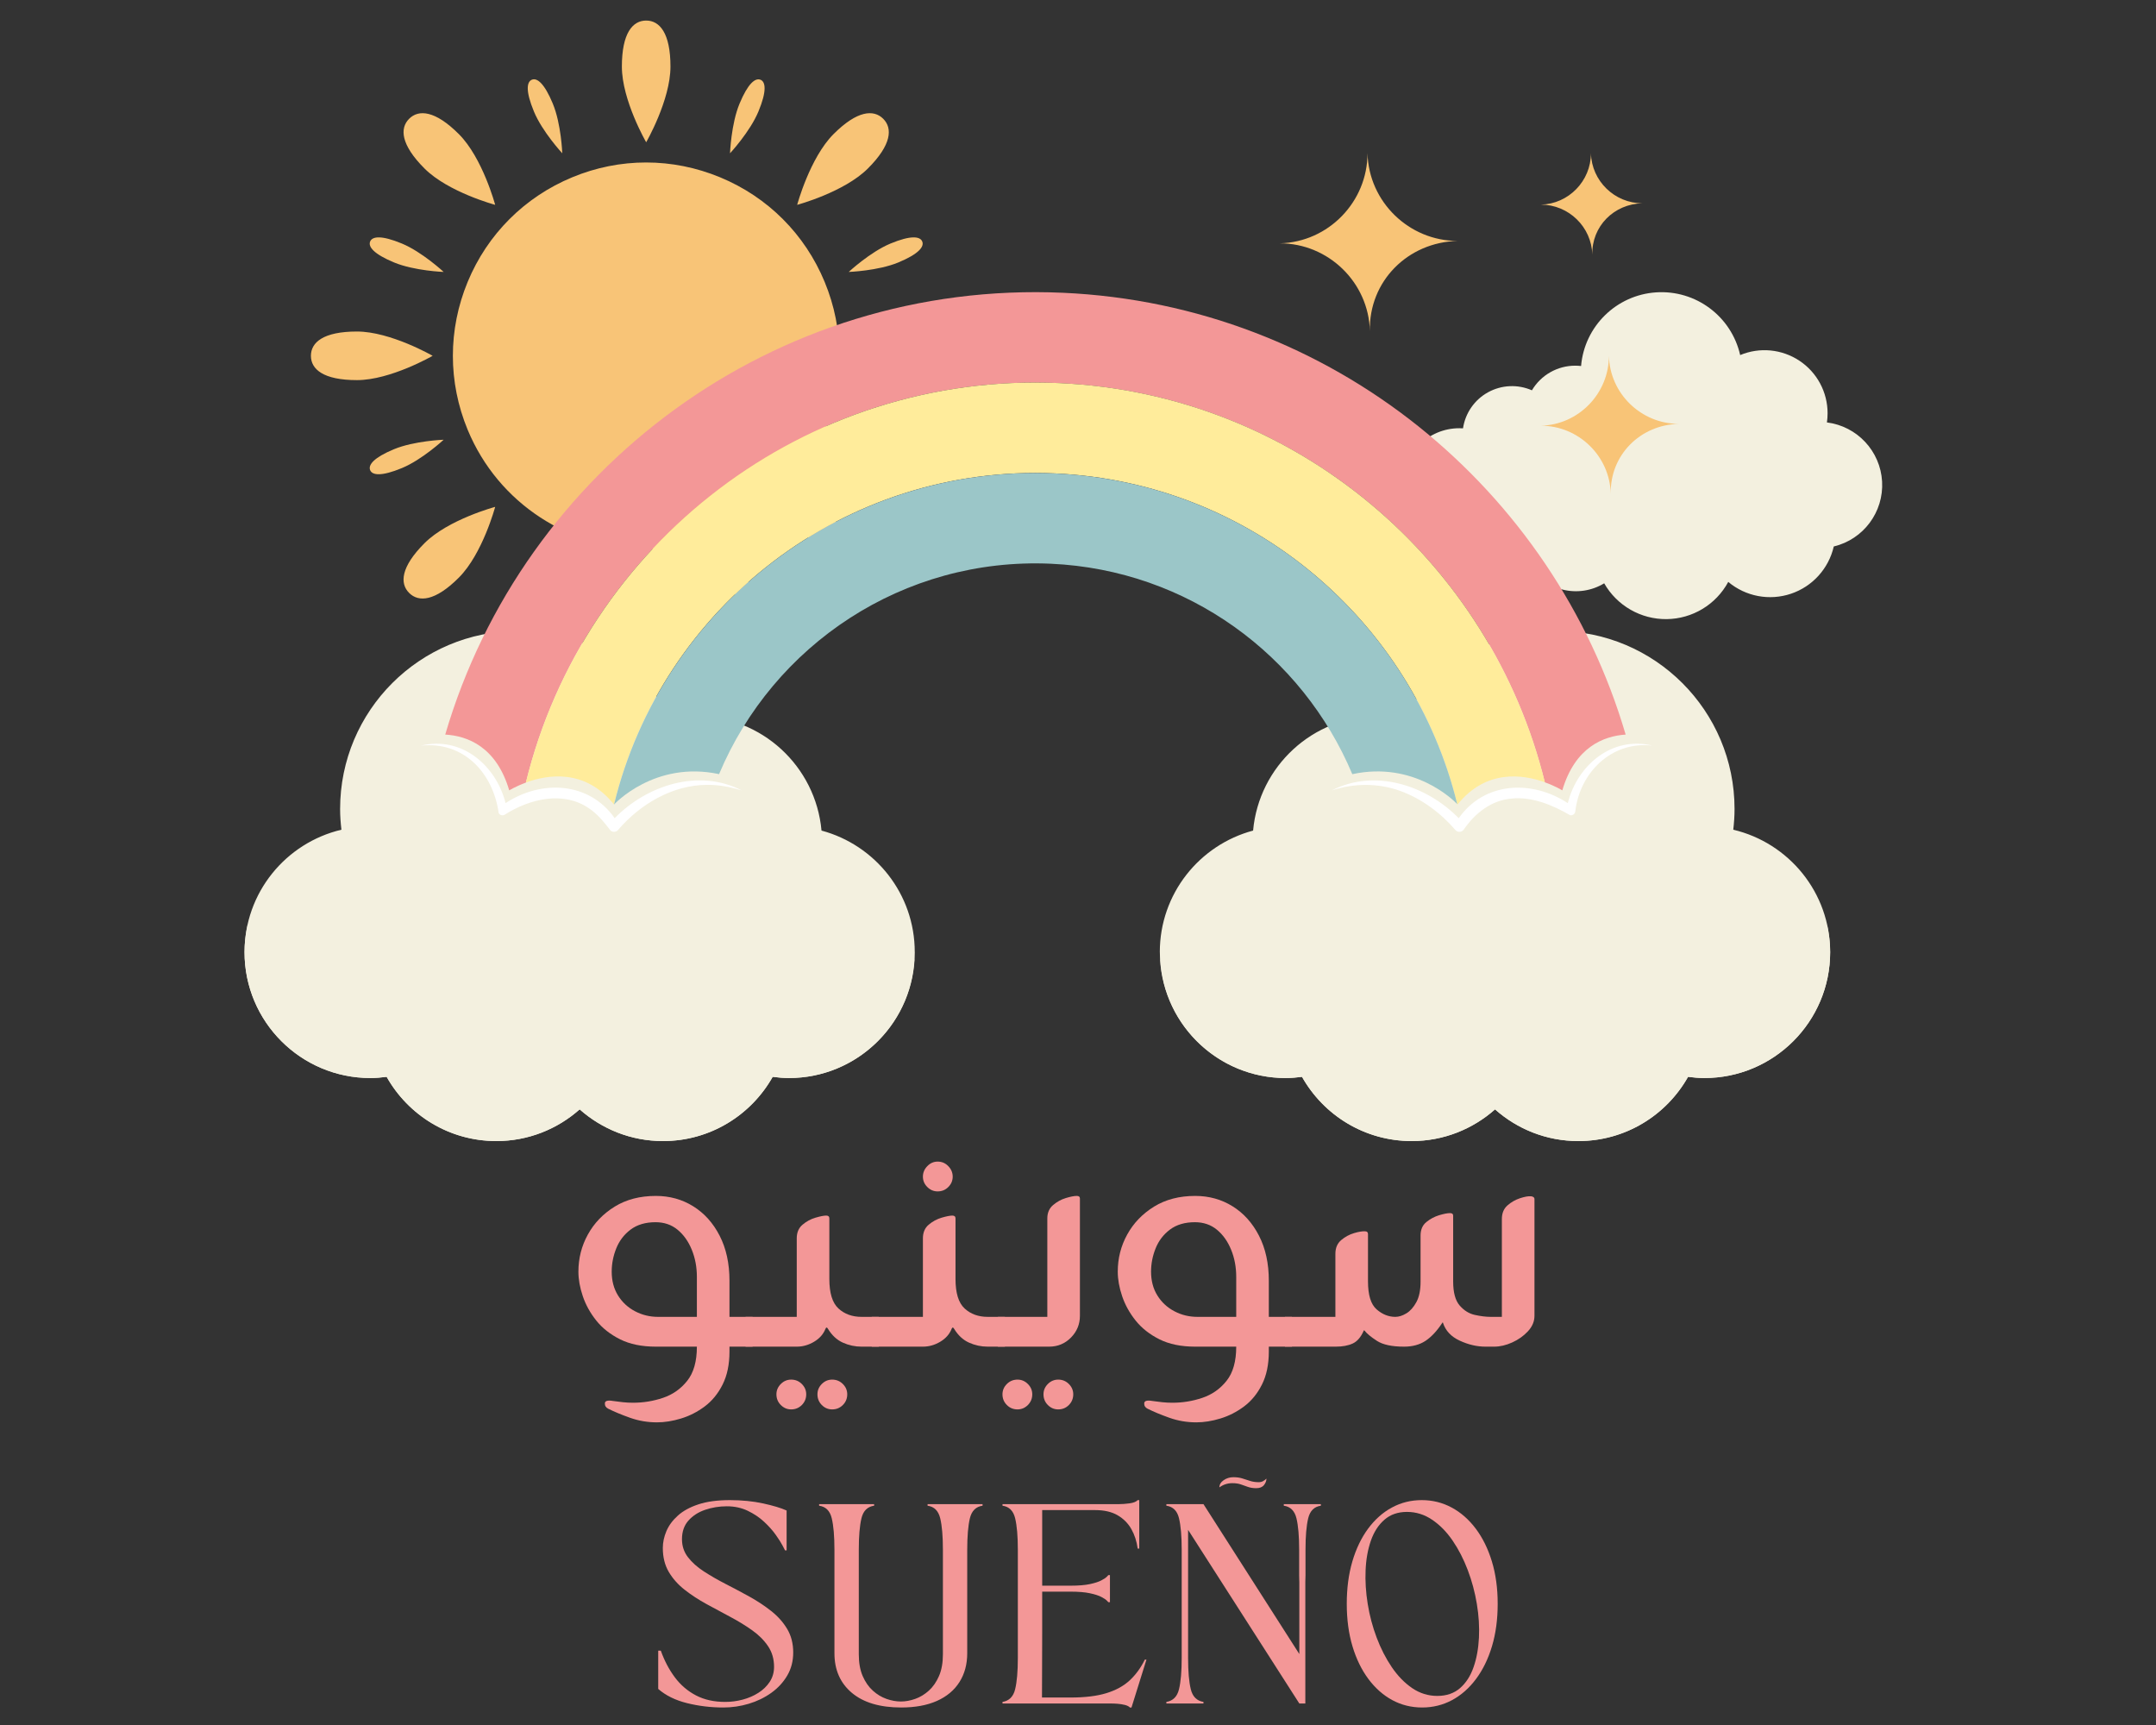
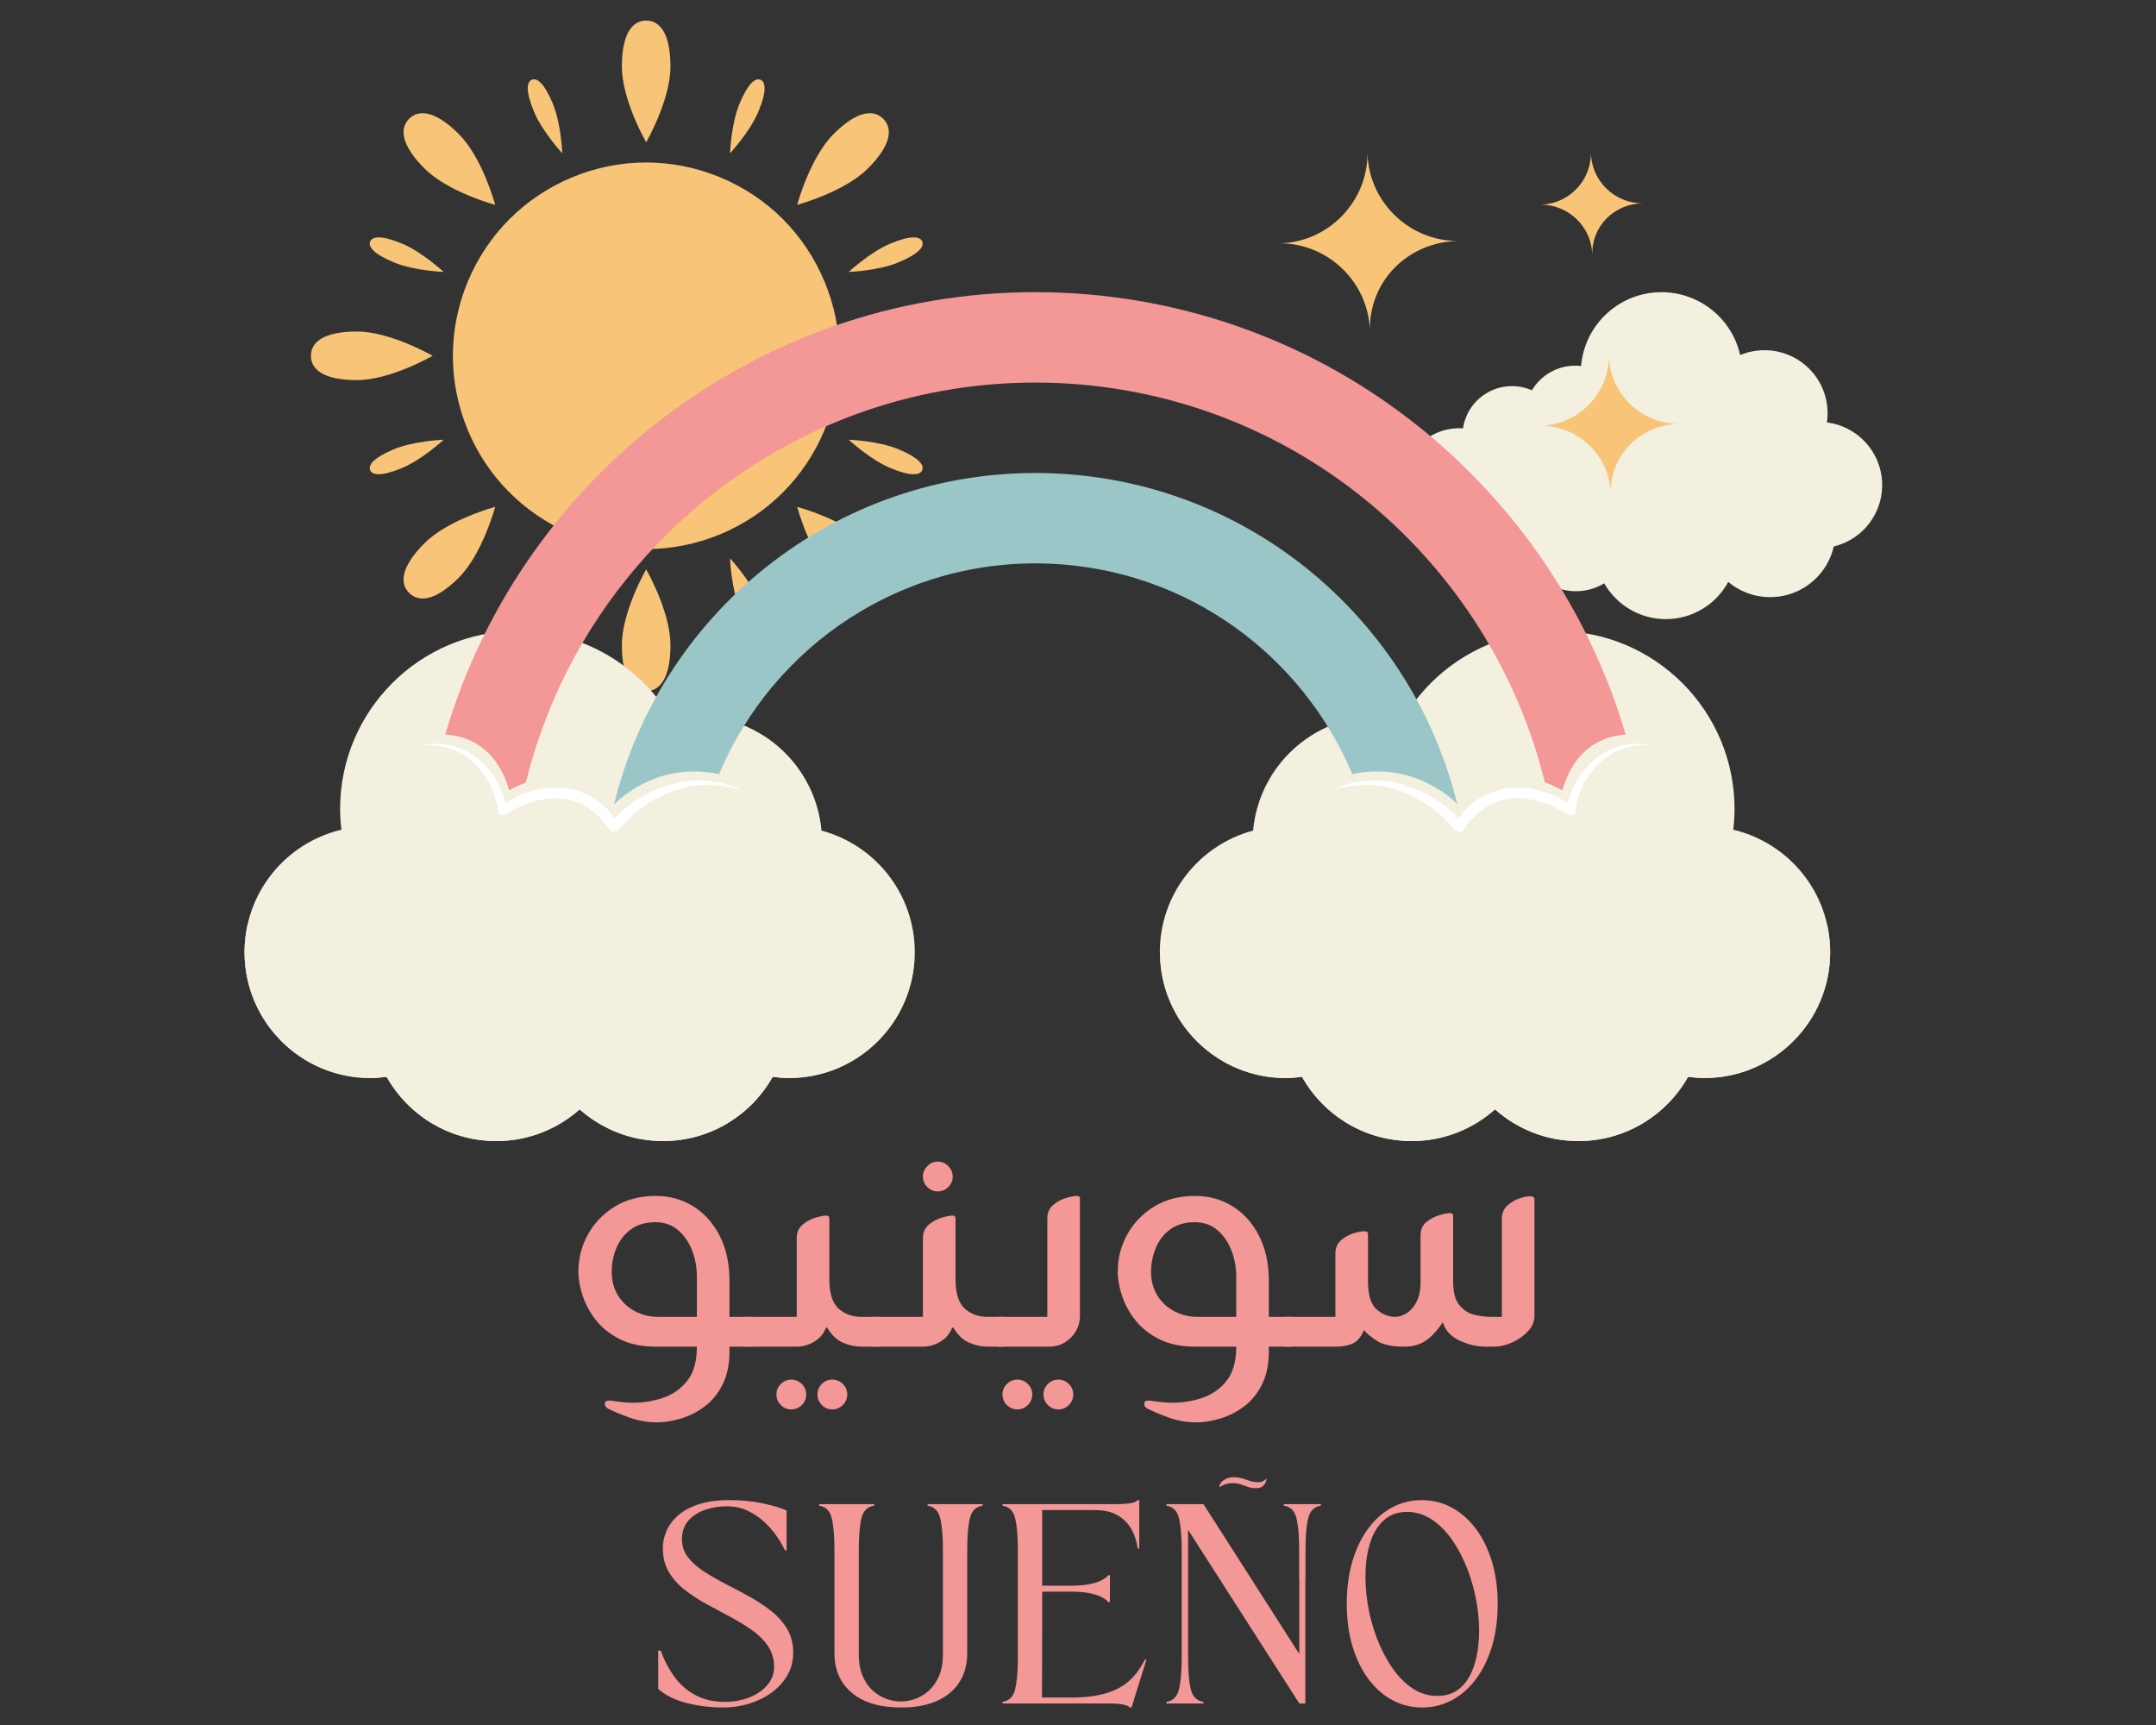
<svg xmlns="http://www.w3.org/2000/svg" width="1280" zoomAndPan="magnify" viewBox="0 0 960 768" height="1024" preserveAspectRatio="xMidYMid meet" version="1.2">
  <rect x="0" y="0" width="960" height="768" fill="#333333" stroke="none" />
  <defs>
    <clipPath id="1c0eeac579">
      <path d="M 624.219 130 L 839 130 L 839 275.953 L 624.219 275.953 Z M 624.219 130 " />
    </clipPath>
    <clipPath id="17ffabd271">
      <path d="M 624.523 215.949 C 624.523 201.98 635.855 190.652 649.82 190.652 C 650.371 190.652 650.883 190.652 651.434 190.707 C 652.438 183.914 656.559 177.965 662.578 174.652 C 668.602 171.34 675.816 171.008 682.113 173.773 C 686.156 166.965 693.496 162.789 701.426 162.809 C 702.285 162.809 703.145 162.863 704.004 162.953 C 705.508 145.309 719.656 131.379 737.34 130.172 C 755.023 128.961 770.93 140.805 774.848 158.086 C 783.504 154.461 793.41 155.414 801.242 160.613 C 809.078 165.812 813.766 174.578 813.766 183.988 C 813.766 185.359 813.672 186.715 813.473 188.07 C 826.945 189.773 837.285 200.848 838.039 214.41 C 838.789 227.977 829.746 240.129 816.527 243.297 C 814.258 253.145 807.047 261.129 797.453 264.348 C 787.863 267.57 777.281 265.574 769.539 259.078 C 764.082 269.18 753.578 275.516 742.098 275.645 C 730.621 275.77 719.984 269.656 714.293 259.699 C 708.766 263.066 702.102 264.074 695.805 262.5 C 689.508 260.926 684.125 256.898 680.832 251.316 C 675.211 255.801 667.723 257.246 660.84 255.195 C 653.957 253.145 648.484 247.836 646.234 241.008 C 633.785 239.215 624.543 228.562 624.543 215.984 Z M 624.523 215.949 " />
    </clipPath>
    <clipPath id="556713f567">
      <path d="M 138.102 9.137 L 437 9.137 L 437 308 L 138.102 308 Z M 138.102 9.137 " />
    </clipPath>
    <clipPath id="abf9876e0e">
      <path d="M 287.832 244.469 C 254.059 244.469 221.949 224.461 208.238 191.348 C 199.453 170.113 199.453 146.738 208.238 125.504 C 217.027 104.27 233.574 87.738 254.789 78.934 C 276.004 70.129 299.398 70.145 320.633 78.934 C 341.867 87.719 358.398 104.27 367.184 125.484 C 375.973 146.699 375.973 170.113 367.184 191.328 C 358.398 212.543 341.852 229.094 320.633 237.898 C 309.906 242.344 298.758 244.449 287.812 244.449 Z M 246.148 46.148 C 249.902 55.191 250.359 68.242 250.359 68.242 C 250.359 68.242 241.465 58.668 237.73 49.625 C 233.996 40.582 234.488 36.465 236.812 35.496 C 239.137 34.523 242.398 37.105 246.148 46.129 Z M 338.629 281.336 C 340.953 280.383 341.449 276.246 337.715 267.223 C 333.98 258.199 325.062 248.605 325.062 248.605 C 325.062 248.605 325.539 261.656 329.293 270.699 C 333.047 279.742 336.305 282.305 338.629 281.336 Z M 178.934 108.422 C 187.977 112.176 197.547 121.07 197.547 121.07 C 197.547 121.07 184.496 120.598 175.453 116.844 C 166.41 113.09 163.848 109.832 164.82 107.508 C 165.789 105.184 169.906 104.688 178.934 108.422 Z M 410.641 209.324 C 411.594 206.996 409.031 203.738 400.008 199.988 C 390.98 196.234 377.91 195.777 377.91 195.777 C 377.91 195.777 387.484 204.672 396.527 208.406 C 405.57 212.141 409.691 211.648 410.641 209.324 Z M 175.453 199.988 C 184.496 196.254 197.547 195.777 197.547 195.777 C 197.547 195.777 187.977 204.672 178.934 208.406 C 169.891 212.141 165.77 211.648 164.82 209.324 C 163.867 206.996 166.41 203.738 175.453 199.988 Z M 410.641 107.508 C 409.672 105.184 405.555 104.688 396.527 108.422 C 387.504 112.156 377.91 121.07 377.91 121.07 C 377.91 121.07 390.965 120.598 400.008 116.844 C 409.051 113.09 411.613 109.832 410.641 107.508 Z M 237.73 267.223 C 241.465 258.18 250.359 248.605 250.359 248.605 C 250.359 248.605 249.883 261.656 246.148 270.699 C 242.414 279.742 239.137 282.305 236.812 281.336 C 234.488 280.367 233.996 276.246 237.73 267.223 Z M 338.629 35.512 C 336.305 34.562 333.047 37.125 329.293 46.148 C 325.539 55.172 325.062 68.242 325.062 68.242 C 325.062 68.242 333.961 58.668 337.715 49.625 C 341.465 40.582 340.953 36.465 338.629 35.496 Z M 204.32 59.711 C 214.902 70.293 220.484 91.199 220.484 91.199 C 220.484 91.199 199.598 85.598 189.02 75.016 C 178.438 64.434 177.945 57.113 182.172 52.883 C 186.402 48.656 193.742 49.133 204.32 59.711 Z M 393.27 263.984 C 397.5 259.754 397.023 252.414 386.441 241.832 C 375.863 231.254 354.957 225.668 354.957 225.668 C 354.957 225.668 360.539 246.555 371.141 257.156 C 381.738 267.754 389.059 268.211 393.27 263.984 Z M 158.941 147.598 C 173.898 147.598 192.645 158.414 192.645 158.414 C 192.645 158.414 173.918 169.234 158.941 169.234 C 143.969 169.234 138.441 164.402 138.441 158.414 C 138.441 152.43 143.969 147.598 158.941 147.598 Z M 436.984 158.414 C 436.984 152.43 431.457 147.598 416.48 147.598 C 401.508 147.598 382.781 158.414 382.781 158.414 C 382.781 158.414 401.508 169.234 416.48 169.234 C 431.457 169.234 436.984 164.402 436.984 158.414 Z M 189.02 241.832 C 199.598 231.254 220.484 225.668 220.484 225.668 C 220.484 225.668 214.902 246.555 204.32 257.156 C 193.742 267.754 186.402 268.211 182.172 263.984 C 177.945 259.754 178.438 252.414 189.02 241.832 Z M 393.27 52.883 C 389.043 48.656 381.703 49.133 371.141 59.711 C 360.578 70.293 354.957 91.199 354.957 91.199 C 354.957 91.199 375.844 85.598 386.441 75.016 C 397.043 64.434 397.5 57.113 393.27 52.883 Z M 276.902 287.195 C 276.902 272.238 287.723 253.492 287.723 253.492 C 287.723 253.492 298.539 272.219 298.539 287.195 C 298.539 302.168 293.688 307.695 287.723 307.695 C 281.754 307.695 276.902 302.168 276.902 287.195 Z M 287.723 9.152 C 281.734 9.152 276.902 14.68 276.902 29.656 C 276.902 44.629 287.723 63.336 287.723 63.336 C 287.723 63.336 298.539 44.609 298.539 29.637 C 298.539 14.664 293.688 9.152 287.723 9.152 Z M 287.723 9.152 " />
    </clipPath>
    <clipPath id="9b3958f4ca">
      <path d="M 108.863 280 L 815 280 L 815 508.047 L 108.863 508.047 Z M 108.863 280 " />
    </clipPath>
    <clipPath id="f3f7af7c2b">
      <path d="M 407.328 423.898 C 407.328 454.852 382.23 479.949 351.277 479.949 C 348.824 479.949 346.426 479.73 344.047 479.418 C 334.438 496.48 316.188 508.012 295.207 508.012 C 280.949 508.012 267.988 502.648 258.102 493.898 C 248.219 502.668 235.238 508.012 220.996 508.012 C 200.02 508.012 181.77 496.48 172.16 479.418 C 169.797 479.73 167.398 479.949 164.945 479.949 C 133.973 479.969 108.879 454.852 108.879 423.898 C 108.879 397.395 127.293 375.242 152.023 369.402 C 151.676 366.383 151.438 363.328 151.438 360.195 C 151.438 316.41 186.93 280.914 230.719 280.914 C 259.785 280.914 285.141 296.602 298.941 319.941 C 302.512 319.227 306.211 318.824 310 318.824 C 339.234 318.824 363.211 341.215 365.793 369.789 C 389.699 376.195 407.312 397.941 407.312 423.879 Z M 516.449 423.898 C 516.449 454.852 541.543 479.949 572.516 479.949 C 574.969 479.949 577.367 479.73 579.746 479.418 C 589.359 496.48 607.609 508.012 628.586 508.012 C 642.828 508.012 655.809 502.648 665.691 493.898 C 675.578 502.668 688.535 508.012 702.797 508.012 C 723.773 508.012 742.027 496.48 751.637 479.418 C 754.016 479.73 756.414 479.949 758.867 479.949 C 789.82 479.949 814.918 454.852 814.918 423.898 C 814.918 397.395 796.504 375.242 771.773 369.402 C 772.121 366.383 772.34 363.328 772.34 360.195 C 772.34 316.41 736.844 280.914 693.059 280.914 C 663.988 280.914 638.637 296.602 624.836 319.941 C 621.266 319.227 617.566 318.824 613.777 318.824 C 584.543 318.824 560.547 341.215 557.965 369.789 C 534.059 376.195 516.43 397.941 516.43 423.879 Z M 516.449 423.898 " />
    </clipPath>
    <clipPath id="a3d38be3df">
      <path d="M 108.863 411.191 L 815 411.191 L 815 508.047 L 108.863 508.047 Z M 108.863 411.191 " />
    </clipPath>
    <clipPath id="b28ace293e">
      <path d="M 351.277 479.969 C 348.824 479.969 346.426 479.75 344.047 479.438 C 334.438 496.5 316.188 508.031 295.207 508.031 C 280.949 508.031 267.988 502.668 258.102 493.918 C 248.219 502.688 235.238 508.031 220.996 508.031 C 200.02 508.031 181.77 496.5 172.16 479.438 C 169.797 479.75 167.398 479.969 164.945 479.969 C 133.973 479.969 108.879 454.852 108.879 423.898 C 108.879 419.781 109.371 415.809 110.215 411.945 C 110.27 412.219 118.98 463.695 190.008 448.703 C 190.008 448.703 204.469 482.094 255.121 457.617 C 255.121 457.617 293.504 486.395 318.547 451.98 C 318.547 451.98 367.293 471.035 407.164 427.086 C 405.5 456.555 381.152 479.969 351.258 479.969 Z M 572.516 479.969 C 574.969 479.969 577.367 479.75 579.746 479.438 C 589.359 496.5 607.609 508.031 628.586 508.031 C 642.828 508.031 655.809 502.668 665.691 493.918 C 675.578 502.688 688.535 508.031 702.797 508.031 C 723.773 508.031 742.027 496.5 751.637 479.438 C 754.016 479.75 756.414 479.969 758.867 479.969 C 789.82 479.969 814.918 454.871 814.918 423.918 C 814.918 419.797 814.422 415.828 813.582 411.965 C 813.527 412.238 804.812 463.715 733.789 448.723 C 733.789 448.723 719.309 482.109 668.676 457.637 C 668.676 457.637 630.289 486.41 605.246 451.996 C 605.246 451.996 556.5 471.055 516.629 427.102 C 518.297 456.574 542.645 479.988 572.535 479.988 Z M 572.516 479.969 " />
    </clipPath>
    <clipPath id="bf1116e009">
      <path d="M 198 130 L 724 130 L 724 352 L 198 352 Z M 198 130 " />
    </clipPath>
    <clipPath id="db6460026c">
      <path d="M 471.582 170.57 C 358.344 165.461 260.152 242.254 234.16 348.426 C 229.637 350.09 226.746 351.887 226.746 351.887 C 221.016 332.465 208.184 327.629 198.246 327.043 C 232.879 208.754 344.891 124.57 473.375 130.352 C 593.258 135.77 691.797 217.871 723.848 327.043 C 713.945 327.723 701.312 332.645 695.641 351.887 C 695.641 351.887 692.582 349.98 687.859 348.297 C 663.734 250.254 577.406 175.348 471.562 170.57 Z M 471.582 170.57 " />
    </clipPath>
    <clipPath id="ad2d18b523">
-       <path d="M 234 170 L 688 170 L 688 358.191 L 234 358.191 Z M 234 170 " />
-     </clipPath>
+       </clipPath>
    <clipPath id="b0c5a64b19">
-       <path d="M 469.77 210.77 C 375.988 206.539 294.824 270.207 273.387 358.164 C 260.484 342.055 243.68 344.895 234.16 348.406 C 260.137 242.234 358.344 165.445 471.582 170.551 C 577.422 175.328 663.75 250.234 687.879 348.277 C 678.305 344.836 661.758 342.258 649.016 358.164 C 649.016 358.164 648.926 358.074 648.852 357.98 C 628.918 276.777 557.434 214.723 469.77 210.77 Z M 469.77 210.77 " />
+       <path d="M 469.77 210.77 C 375.988 206.539 294.824 270.207 273.387 358.164 C 260.137 242.234 358.344 165.445 471.582 170.551 C 577.422 175.328 663.75 250.234 687.879 348.277 C 678.305 344.836 661.758 342.258 649.016 358.164 C 649.016 358.164 648.926 358.074 648.852 357.98 C 628.918 276.777 557.434 214.723 469.77 210.77 Z M 469.77 210.77 " />
    </clipPath>
    <clipPath id="82e3fcdb20">
      <path d="M 273.336 210.164 L 649 210.164 L 649 358.191 L 273.336 358.191 Z M 273.336 210.164 " />
    </clipPath>
    <clipPath id="7a9325b9c8">
      <path d="M 602.137 344.672 C 579.93 291.879 528.988 253.75 467.957 250.984 C 402.074 248.02 344.305 287.211 320.176 344.656 C 291.418 338.484 273.406 358.184 273.406 358.184 C 294.824 270.227 376.008 206.539 469.785 210.785 C 557.453 214.742 628.953 276.797 648.867 358 C 647.203 356.262 629.559 338.742 602.152 344.672 Z M 602.137 344.672 " />
    </clipPath>
    <clipPath id="c3278d8663">
      <path d="M 187 331 L 736 331 L 736 370.984 L 187 370.984 Z M 187 331 " />
    </clipPath>
    <clipPath id="7725274712">
      <path d="M 330.172 351.887 C 325.137 350.348 319.957 349.359 314.797 349.434 C 299.398 349.488 284.977 358.074 275.219 369.496 C 274.395 370.504 272.895 370.629 271.887 369.805 C 269.031 366.09 266.066 362.41 262.238 359.867 C 250.91 352.07 236.047 355.582 224.969 362.574 C 224.035 363.27 222.684 363.07 222.059 362.043 C 219.59 344.195 206.535 329.938 187.445 331.969 C 205.457 327.574 220.871 340.684 225.117 357.559 C 241.117 347.055 262.297 348.004 273.699 364.262 C 288.125 349.523 311.133 342.094 330.172 351.867 Z M 698.094 357.578 C 682.094 347.07 660.934 348.023 649.527 364.277 C 635.102 349.543 612.094 342.109 593.055 351.887 C 602.977 348.645 613.703 348.59 623.461 352.125 C 632.906 355.527 641.566 361.973 648.008 369.496 C 648.961 370.684 650.883 370.613 651.762 369.348 C 656.742 362.062 664.043 356.316 672.996 355.547 C 682.039 354.559 691.281 358.383 699.152 362.961 C 700.234 363.145 701.258 362.41 701.426 361.332 C 703.348 344.016 717.625 329.789 735.766 331.969 C 717.789 327.559 702.32 340.684 698.094 357.559 Z M 698.094 357.578 " />
    </clipPath>
    <clipPath id="7a79d69565">
      <path d="M 569.395 68 L 649.805 68 L 649.805 148 L 569.395 148 Z M 569.395 68 " />
    </clipPath>
    <clipPath id="739ac562ef">
      <path d="M 609.969 147.395 C 609.438 125.758 591.5 108.332 569.863 108.332 C 591.5 107.801 608.91 89.863 608.91 68.207 C 609.438 89.844 627.379 107.27 649.035 107.27 C 626.867 107.801 609.438 125.211 609.969 147.395 Z M 609.969 147.395 " />
    </clipPath>
    <clipPath id="a838d1d95a">
      <path d="M 686 158 L 748 158 L 748 220 L 686 220 Z M 686 158 " />
    </clipPath>
    <clipPath id="ba832d0698">
      <path d="M 717.223 219.828 C 716.801 203.043 702.887 189.535 686.102 189.535 C 702.887 189.133 716.398 175.203 716.398 158.414 C 716.801 175.203 730.73 188.711 747.516 188.711 C 730.328 189.133 716.82 202.641 717.223 219.828 Z M 717.223 219.828 " />
    </clipPath>
    <clipPath id="e4482245d0">
      <path d="M 686 68 L 732 68 L 732 114 L 686 114 Z M 686 68 " />
    </clipPath>
    <clipPath id="5c170ea63c">
      <path d="M 709.004 113.402 C 708.711 101.047 698.457 91.105 686.102 91.105 C 698.457 90.812 708.398 80.562 708.398 68.207 C 708.691 80.562 718.941 90.504 731.297 90.504 C 718.648 90.797 708.691 100.754 709.004 113.402 Z M 709.004 113.402 " />
    </clipPath>
  </defs>
  <g id="a97a9f01b7">
    <g clip-rule="nonzero" clip-path="url(#1c0eeac579)">
      <g clip-rule="nonzero" clip-path="url(#17ffabd271)">
        <path style=" stroke:none;fill-rule:nonzero;fill:#f3f0df;fill-opacity:1;" d="M 99.723 0 L 847.176 0 L 847.176 517.184 L 99.723 517.184 Z M 99.723 0 " />
      </g>
    </g>
    <g clip-rule="nonzero" clip-path="url(#556713f567)">
      <g clip-rule="nonzero" clip-path="url(#abf9876e0e)">
        <path style=" stroke:none;fill-rule:nonzero;fill:#f8c477;fill-opacity:1;" d="M 99.723 0 L 847.176 0 L 847.176 517.184 L 99.723 517.184 Z M 99.723 0 " />
      </g>
    </g>
    <g clip-rule="nonzero" clip-path="url(#9b3958f4ca)">
      <g clip-rule="nonzero" clip-path="url(#f3f7af7c2b)">
        <path style=" stroke:none;fill-rule:nonzero;fill:#f3f0df;fill-opacity:1;" d="M 99.723 0 L 847.176 0 L 847.176 517.184 L 99.723 517.184 Z M 99.723 0 " />
      </g>
    </g>
    <g clip-rule="nonzero" clip-path="url(#a3d38be3df)">
      <g clip-rule="nonzero" clip-path="url(#b28ace293e)">
        <path style=" stroke:none;fill-rule:nonzero;fill:#f3f0df;fill-opacity:1;" d="M 99.723 0 L 847.176 0 L 847.176 517.184 L 99.723 517.184 Z M 99.723 0 " />
      </g>
    </g>
    <g clip-rule="nonzero" clip-path="url(#bf1116e009)">
      <g clip-rule="nonzero" clip-path="url(#db6460026c)">
        <path style=" stroke:none;fill-rule:nonzero;fill:#f39797;fill-opacity:1;" d="M 99.723 0 L 847.176 0 L 847.176 517.184 L 99.723 517.184 Z M 99.723 0 " />
      </g>
    </g>
    <g clip-rule="nonzero" clip-path="url(#ad2d18b523)">
      <g clip-rule="nonzero" clip-path="url(#b0c5a64b19)">
        <path style=" stroke:none;fill-rule:nonzero;fill:#ffec9b;fill-opacity:1;" d="M 99.723 0 L 847.176 0 L 847.176 517.184 L 99.723 517.184 Z M 99.723 0 " />
      </g>
    </g>
    <g clip-rule="nonzero" clip-path="url(#82e3fcdb20)">
      <g clip-rule="nonzero" clip-path="url(#7a9325b9c8)">
        <path style=" stroke:none;fill-rule:nonzero;fill:#9bc6c8;fill-opacity:1;" d="M 99.723 0 L 847.176 0 L 847.176 517.184 L 99.723 517.184 Z M 99.723 0 " />
      </g>
    </g>
    <g clip-rule="nonzero" clip-path="url(#c3278d8663)">
      <g clip-rule="nonzero" clip-path="url(#7725274712)">
        <path style=" stroke:none;fill-rule:nonzero;fill:#ffffff;fill-opacity:1;" d="M 99.723 0 L 847.176 0 L 847.176 517.184 L 99.723 517.184 Z M 99.723 0 " />
      </g>
    </g>
    <g clip-rule="nonzero" clip-path="url(#7a79d69565)">
      <g clip-rule="nonzero" clip-path="url(#739ac562ef)">
        <path style=" stroke:none;fill-rule:nonzero;fill:#f8c477;fill-opacity:1;" d="M 99.723 0 L 847.176 0 L 847.176 517.184 L 99.723 517.184 Z M 99.723 0 " />
      </g>
    </g>
    <g clip-rule="nonzero" clip-path="url(#a838d1d95a)">
      <g clip-rule="nonzero" clip-path="url(#ba832d0698)">
        <path style=" stroke:none;fill-rule:nonzero;fill:#f8c477;fill-opacity:1;" d="M 99.723 0 L 847.176 0 L 847.176 517.184 L 99.723 517.184 Z M 99.723 0 " />
      </g>
    </g>
    <g clip-rule="nonzero" clip-path="url(#e4482245d0)">
      <g clip-rule="nonzero" clip-path="url(#5c170ea63c)">
        <path style=" stroke:none;fill-rule:nonzero;fill:#f8c477;fill-opacity:1;" d="M 99.723 0 L 847.176 0 L 847.176 517.184 L 99.723 517.184 Z M 99.723 0 " />
      </g>
    </g>
    <g style="fill:#f39797;fill-opacity:1;">
      <g transform="translate(285.991, 758.425)">
        <path style="stroke:none" d="M 7.094 -6.484 L 7.094 -23.516 L 8.25 -23.516 C 9.852 -19.023 11.941 -15.062 14.516 -11.625 C 17.086 -8.195 20.223 -5.52 23.922 -3.594 C 27.617 -1.664 31.953 -0.703 36.922 -0.703 C 39.523 -0.703 42.113 -1.039 44.688 -1.719 C 47.27 -2.406 49.609 -3.414 51.703 -4.75 C 53.805 -6.082 55.492 -7.723 56.766 -9.672 C 58.035 -11.629 58.672 -13.848 58.672 -16.328 C 58.672 -19.816 57.781 -22.879 56 -25.516 C 54.227 -28.148 51.863 -30.516 48.906 -32.609 C 45.945 -34.711 42.707 -36.695 39.188 -38.562 C 35.664 -40.426 32.145 -42.32 28.625 -44.25 C 25.102 -46.176 21.863 -48.289 18.906 -50.594 C 15.945 -52.906 13.578 -55.566 11.797 -58.578 C 10.023 -61.598 9.141 -65.148 9.141 -69.234 C 9.141 -71.723 9.672 -74.223 10.734 -76.734 C 11.805 -79.254 13.508 -81.562 15.844 -83.656 C 18.176 -85.758 21.238 -87.43 25.031 -88.672 C 28.82 -89.922 33.469 -90.547 38.969 -90.547 C 44.352 -90.547 49.289 -90.055 53.781 -89.078 C 58.281 -88.098 61.773 -87.047 64.266 -85.922 L 64.266 -68.172 L 63.562 -68.172 C 63.562 -68.172 63.219 -68.836 62.531 -70.172 C 61.852 -71.504 60.816 -73.145 59.422 -75.094 C 58.035 -77.051 56.305 -78.988 54.234 -80.906 C 52.16 -82.832 49.734 -84.461 46.953 -85.797 C 44.172 -87.129 41.066 -87.797 37.641 -87.797 C 34.266 -87.797 31.051 -87.273 28 -86.234 C 24.957 -85.203 22.473 -83.602 20.547 -81.438 C 18.629 -79.281 17.672 -76.516 17.672 -73.141 C 17.672 -70.117 18.555 -67.453 20.328 -65.141 C 22.098 -62.836 24.461 -60.723 27.422 -58.797 C 30.379 -56.879 33.617 -55.016 37.141 -53.203 C 40.672 -51.398 44.195 -49.523 47.719 -47.578 C 51.238 -45.629 54.477 -43.484 57.438 -41.141 C 60.395 -38.805 62.758 -36.145 64.531 -33.156 C 66.312 -30.164 67.203 -26.688 67.203 -22.719 C 67.203 -18.875 66.312 -15.441 64.531 -12.422 C 62.758 -9.41 60.379 -6.836 57.391 -4.703 C 54.398 -2.578 51.066 -0.969 47.391 0.125 C 43.723 1.227 39.969 1.781 36.125 1.781 C 30.5 1.781 25.082 1.129 19.875 -0.172 C 14.676 -1.473 10.414 -3.578 7.094 -6.484 Z M 7.094 -6.484 " />
      </g>
    </g>
    <g style="fill:#f39797;fill-opacity:1;">
      <g transform="translate(360.286, 758.425)">
        <path style="stroke:none" d="M 4.438 -88.766 L 28.938 -88.766 L 28.938 -88.062 C 25.977 -87.645 24.098 -85.781 23.297 -82.469 C 22.504 -79.156 22.109 -74.477 22.109 -68.438 C 22.109 -60.688 22.109 -52.93 22.109 -45.172 C 22.109 -37.422 22.109 -29.672 22.109 -21.922 C 22.109 -18.141 22.68 -14.914 23.828 -12.25 C 24.984 -9.582 26.492 -7.406 28.359 -5.719 C 30.223 -4.039 32.25 -2.816 34.438 -2.047 C 36.625 -1.273 38.754 -0.891 40.828 -0.891 C 42.898 -0.891 45.031 -1.273 47.219 -2.047 C 49.406 -2.816 51.43 -4.039 53.297 -5.719 C 55.16 -7.406 56.672 -9.582 57.828 -12.25 C 58.984 -14.914 59.562 -18.141 59.562 -21.922 C 59.562 -29.672 59.562 -37.422 59.562 -45.172 C 59.562 -52.93 59.562 -60.688 59.562 -68.438 C 59.562 -74.477 59.16 -79.156 58.359 -82.469 C 57.566 -85.781 55.691 -87.645 52.734 -88.062 L 52.734 -88.766 L 77.219 -88.766 L 77.219 -88.062 C 74.258 -87.645 72.379 -85.781 71.578 -82.469 C 70.785 -79.156 70.391 -74.477 70.391 -68.438 C 70.391 -60.75 70.391 -53.07 70.391 -45.406 C 70.391 -37.738 70.391 -30.062 70.391 -22.375 C 70.391 -17.457 69.234 -13.176 66.922 -9.531 C 64.617 -5.895 61.273 -3.098 56.891 -1.141 C 52.516 0.805 47.223 1.781 41.016 1.781 C 31.547 1.781 24.219 -0.391 19.031 -4.734 C 13.852 -9.086 11.266 -14.969 11.266 -22.375 C 11.266 -30.062 11.266 -37.738 11.266 -45.406 C 11.266 -53.07 11.266 -60.75 11.266 -68.438 C 11.266 -74.477 10.863 -79.156 10.062 -82.469 C 9.27 -85.781 7.395 -87.645 4.438 -88.062 Z M 4.438 -88.766 " />
      </g>
    </g>
    <g style="fill:#f39797;fill-opacity:1;">
      <g transform="translate(441.947, 758.425)">
        <path style="stroke:none" d="M 4.438 -0.703 C 7.395 -1.18 9.27 -3.062 10.062 -6.344 C 10.863 -9.625 11.266 -14.285 11.266 -20.328 C 11.266 -28.379 11.266 -36.395 11.266 -44.375 C 11.266 -52.363 11.266 -60.383 11.266 -68.438 C 11.266 -74.477 10.863 -79.156 10.062 -82.469 C 9.27 -85.781 7.395 -87.645 4.438 -88.062 L 4.438 -88.766 L 56.453 -88.766 C 57.754 -88.766 59.273 -88.879 61.016 -89.109 C 62.766 -89.348 63.969 -89.828 64.625 -90.547 L 65.328 -90.547 L 65.328 -68.969 L 64.625 -68.969 C 64.207 -72.164 63.273 -75.051 61.828 -77.625 C 60.379 -80.195 58.336 -82.254 55.703 -83.797 C 53.066 -85.336 49.707 -86.109 45.625 -86.109 L 22.109 -86.109 L 22.109 -52.453 L 34.797 -52.453 C 38.285 -52.453 41.141 -52.688 43.359 -53.156 C 45.578 -53.633 47.273 -54.188 48.453 -54.812 C 49.641 -55.438 50.457 -55.984 50.906 -56.453 C 51.352 -56.93 51.578 -57.172 51.578 -57.172 L 52.281 -57.172 L 52.281 -45.094 L 51.578 -45.094 C 51.578 -45.094 51.352 -45.328 50.906 -45.797 C 50.457 -46.273 49.641 -46.82 48.453 -47.438 C 47.273 -48.062 45.578 -48.609 43.359 -49.078 C 41.141 -49.555 38.285 -49.797 34.797 -49.797 L 22.109 -49.797 C 22.109 -43.816 22.109 -37.883 22.109 -32 C 22.109 -26.113 22.094 -20.641 22.062 -15.578 C 22.031 -10.516 22.016 -6.207 22.016 -2.656 L 34.703 -2.656 C 41.148 -2.656 46.488 -3.305 50.719 -4.609 C 54.957 -5.91 58.422 -7.816 61.109 -10.328 C 63.805 -12.848 66.039 -15.914 67.812 -19.531 L 68.531 -19.531 L 61.875 1.781 L 61.156 1.781 C 60.738 1.301 60.016 0.926 58.984 0.656 C 57.953 0.395 56.859 0.219 55.703 0.125 C 54.547 0.039 53.523 0 52.641 0 L 4.438 0 Z M 4.438 -0.703 " />
      </g>
    </g>
    <g style="fill:#f39797;fill-opacity:1;">
      <g transform="translate(514.91, 758.425)">
        <path style="stroke:none" d="M 4.438 -88.766 L 20.953 -88.766 L 63.641 -22.016 L 63.641 -44.375 C 63.641 -47.344 63.641 -49.551 63.641 -51 C 63.641 -52.445 63.641 -53.469 63.641 -54.062 C 63.641 -54.656 63.625 -55.129 63.594 -55.484 C 63.57 -55.836 63.562 -56.383 63.562 -57.125 C 63.562 -57.863 63.562 -59.086 63.562 -60.797 C 63.562 -62.516 63.562 -65.062 63.562 -68.438 C 63.562 -74.477 63.16 -79.156 62.359 -82.469 C 61.555 -85.781 59.676 -87.645 56.719 -88.062 L 56.719 -88.766 L 73.234 -88.766 L 73.234 -88.062 C 70.273 -87.645 68.395 -85.781 67.594 -82.469 C 66.789 -79.156 66.391 -74.477 66.391 -68.438 C 66.391 -65.062 66.391 -62.516 66.391 -60.797 C 66.391 -59.086 66.391 -57.863 66.391 -57.125 C 66.391 -56.383 66.375 -55.836 66.344 -55.484 C 66.32 -55.129 66.312 -54.656 66.312 -54.062 C 66.312 -53.469 66.312 -52.445 66.312 -51 C 66.312 -49.551 66.312 -47.344 66.312 -44.375 L 66.312 0 L 63.641 0 L 14.109 -77.312 C 14.109 -67.844 14.109 -58.359 14.109 -48.859 C 14.109 -39.367 14.109 -29.859 14.109 -20.328 C 14.109 -14.285 14.508 -9.625 15.312 -6.344 C 16.113 -3.062 17.992 -1.18 20.953 -0.703 L 20.953 0 L 4.438 0 L 4.438 -0.703 C 7.395 -1.18 9.27 -3.062 10.062 -6.344 C 10.863 -9.625 11.266 -14.285 11.266 -20.328 C 11.266 -28.379 11.266 -36.395 11.266 -44.375 C 11.266 -52.363 11.266 -60.383 11.266 -68.438 C 11.266 -74.477 10.863 -79.156 10.062 -82.469 C 9.27 -85.781 7.395 -87.645 4.438 -88.062 Z M 33.812 -98.094 C 31.688 -98.094 29.766 -97.469 28.047 -96.219 C 28.047 -97.469 28.68 -98.535 29.953 -99.422 C 31.223 -100.305 32.66 -100.75 34.266 -100.75 C 35.742 -100.75 37.055 -100.57 38.203 -100.219 C 39.359 -99.863 40.516 -99.492 41.672 -99.109 C 42.828 -98.723 44.145 -98.531 45.625 -98.531 C 46.332 -98.531 46.969 -98.691 47.531 -99.016 C 48.094 -99.336 48.582 -99.707 49 -100.125 C 49 -99.125 48.629 -98.16 47.891 -97.234 C 47.148 -96.316 46.008 -95.859 44.469 -95.859 C 43.051 -95.859 41.805 -96.051 40.734 -96.438 C 39.672 -96.82 38.617 -97.191 37.578 -97.547 C 36.547 -97.91 35.289 -98.094 33.812 -98.094 Z M 33.812 -98.094 " />
      </g>
    </g>
    <g style="fill:#f39797;fill-opacity:1;">
      <g transform="translate(592.577, 758.425)">
        <path style="stroke:none" d="M 40.656 1.781 C 35.863 1.781 31.438 0.688 27.375 -1.5 C 23.32 -3.695 19.77 -6.836 16.719 -10.922 C 13.676 -15.004 11.312 -19.867 9.625 -25.516 C 7.938 -31.172 7.094 -37.457 7.094 -44.375 C 7.094 -51.301 7.922 -57.586 9.578 -63.234 C 11.242 -68.891 13.582 -73.758 16.594 -77.844 C 19.613 -81.926 23.148 -85.062 27.203 -87.25 C 31.254 -89.445 35.68 -90.547 40.484 -90.547 C 45.273 -90.547 49.711 -89.445 53.797 -87.25 C 57.879 -85.062 61.457 -81.926 64.531 -77.844 C 67.602 -73.758 70 -68.891 71.719 -63.234 C 73.438 -57.586 74.297 -51.301 74.297 -44.375 C 74.297 -37.457 73.453 -31.172 71.766 -25.516 C 70.078 -19.867 67.707 -15.004 64.656 -10.922 C 61.613 -6.836 58.051 -3.695 53.969 -1.5 C 49.883 0.688 45.445 1.781 40.656 1.781 Z M 33.906 -85.297 C 29.883 -85.297 26.539 -84.141 23.875 -81.828 C 21.219 -79.523 19.207 -76.422 17.844 -72.516 C 16.477 -68.609 15.691 -64.227 15.484 -59.375 C 15.273 -54.531 15.586 -49.52 16.422 -44.344 C 17.254 -39.164 18.586 -34.148 20.422 -29.297 C 22.254 -24.441 24.5 -20.062 27.156 -16.156 C 29.82 -12.25 32.852 -9.141 36.25 -6.828 C 39.656 -4.523 43.375 -3.375 47.406 -3.375 C 51.488 -3.375 54.859 -4.523 57.516 -6.828 C 60.18 -9.141 62.191 -12.25 63.547 -16.156 C 64.91 -20.062 65.711 -24.441 65.953 -29.297 C 66.191 -34.148 65.879 -39.164 65.016 -44.344 C 64.16 -49.52 62.816 -54.531 60.984 -59.375 C 59.148 -64.227 56.898 -68.609 54.234 -72.516 C 51.566 -76.422 48.516 -79.523 45.078 -81.828 C 41.648 -84.141 37.926 -85.297 33.906 -85.297 Z M 33.906 -85.297 " />
      </g>
    </g>
    <g style="fill:#f39797;fill-opacity:1;">
      <g transform="translate(249.75, 599.554)">
        <path style="stroke:none" d="M 7.797 -33.391 C 7.797 -39.328 9.203 -44.844 12.016 -49.938 C 14.828 -55.031 18.805 -59.164 23.953 -62.344 C 29.098 -65.52 35.211 -67.109 42.297 -67.109 C 48.43 -67.109 53.969 -65.57 58.906 -62.5 C 63.852 -59.426 67.781 -55.055 70.688 -49.391 C 73.602 -43.723 75.062 -37.039 75.062 -29.344 L 75.062 -13.266 L 85.359 -13.266 L 85.359 0 L 75.062 0 L 75.062 2.188 C 75.062 7.906 74.047 12.789 72.016 16.844 C 69.984 20.906 67.328 24.16 64.047 26.609 C 60.773 29.055 57.266 30.848 53.516 31.984 C 49.773 33.129 46.191 33.703 42.766 33.703 C 38.598 33.703 34.613 33.023 30.812 31.672 C 27.02 30.328 23.77 28.977 21.062 27.625 C 20.02 27.102 19.523 26.297 19.578 25.203 C 19.629 24.109 20.852 23.77 23.25 24.188 C 24.707 24.395 26.164 24.578 27.625 24.734 C 29.082 24.891 30.586 24.969 32.141 24.969 C 36.723 24.969 41.172 24.238 45.484 22.781 C 49.805 21.32 53.395 18.797 56.25 15.203 C 59.113 11.617 60.547 6.551 60.547 0 L 42.297 0 C 36.047 0 30.734 -1.086 26.359 -3.266 C 21.992 -5.453 18.457 -8.238 15.75 -11.625 C 13.051 -15.008 11.051 -18.625 9.75 -22.469 C 8.445 -26.32 7.797 -29.961 7.797 -33.391 Z M 42.141 -55.406 C 37.66 -55.406 33.961 -54.312 31.047 -52.125 C 28.141 -49.938 26.008 -47.148 24.656 -43.766 C 23.301 -40.391 22.625 -36.93 22.625 -33.391 C 22.625 -29.336 23.562 -25.801 25.438 -22.781 C 27.312 -19.77 29.832 -17.43 33 -15.766 C 36.176 -14.098 39.586 -13.266 43.234 -13.266 L 60.547 -13.266 L 60.547 -31.062 C 60.547 -35.426 59.789 -39.453 58.281 -43.141 C 56.781 -46.836 54.676 -49.805 51.969 -52.047 C 49.258 -54.285 45.984 -55.406 42.141 -55.406 Z M 42.141 -55.406 " />
      </g>
    </g>
    <g style="fill:#f39797;fill-opacity:1;">
      <g transform="translate(333.547, 599.554)">
        <path style="stroke:none" d="M -1.562 0 L -1.562 -13.266 L 21.219 -13.266 L 21.219 -48.219 C 21.219 -50.82 22.078 -52.848 23.797 -54.297 C 25.516 -55.754 27.438 -56.797 29.562 -57.422 C 31.695 -58.047 33.285 -58.359 34.328 -58.359 C 35.266 -58.359 35.734 -57.941 35.734 -57.109 L 35.734 -30.125 C 35.734 -23.875 37.082 -19.5 39.781 -17 C 42.488 -14.508 45.926 -13.266 50.094 -13.266 L 57.734 -13.266 L 57.734 0 L 50.094 0 C 47.176 0 44.391 -0.598 41.734 -1.797 C 39.086 -2.992 36.879 -5.047 35.109 -7.953 C 34.691 -8.68 34.328 -8.68 34.016 -7.953 C 33.078 -5.566 31.383 -3.645 28.938 -2.188 C 26.5 -0.727 23.926 0 21.219 0 Z M 36.984 27.938 C 35.211 27.938 33.676 27.285 32.375 25.984 C 31.082 24.68 30.438 23.094 30.438 21.219 C 30.438 19.457 31.082 17.926 32.375 16.625 C 33.676 15.32 35.211 14.672 36.984 14.672 C 38.859 14.672 40.445 15.32 41.75 16.625 C 43.051 17.926 43.703 19.457 43.703 21.219 C 43.703 23.094 43.051 24.68 41.75 25.984 C 40.445 27.285 38.859 27.938 36.984 27.938 Z M 12.172 21.219 C 12.172 19.457 12.82 17.926 14.125 16.625 C 15.426 15.32 16.961 14.672 18.734 14.672 C 20.598 14.672 22.18 15.32 23.484 16.625 C 24.785 17.926 25.438 19.457 25.438 21.219 C 25.438 23.094 24.785 24.68 23.484 25.984 C 22.18 27.285 20.598 27.938 18.734 27.938 C 16.961 27.938 15.426 27.285 14.125 25.984 C 12.82 24.68 12.172 23.094 12.172 21.219 Z M 12.172 21.219 " />
      </g>
    </g>
    <g style="fill:#f39797;fill-opacity:1;">
      <g transform="translate(389.724, 599.554)">
        <path style="stroke:none" d="M -1.562 0 L -1.562 -13.266 L 21.219 -13.266 L 21.219 -48.219 C 21.219 -50.82 22.078 -52.848 23.797 -54.297 C 25.516 -55.754 27.438 -56.797 29.562 -57.422 C 31.695 -58.047 33.285 -58.359 34.328 -58.359 C 35.266 -58.359 35.734 -57.941 35.734 -57.109 L 35.734 -30.125 C 35.734 -23.875 37.082 -19.5 39.781 -17 C 42.488 -14.508 45.926 -13.266 50.094 -13.266 L 57.734 -13.266 L 57.734 0 L 50.094 0 C 47.176 0 44.391 -0.598 41.734 -1.797 C 39.086 -2.992 36.879 -5.047 35.109 -7.953 C 34.691 -8.68 34.328 -8.68 34.016 -7.953 C 33.078 -5.566 31.383 -3.645 28.938 -2.188 C 26.5 -0.727 23.926 0 21.219 0 Z M 21.219 -75.688 C 21.219 -77.457 21.867 -79.016 23.172 -80.359 C 24.473 -81.711 26.008 -82.391 27.781 -82.391 C 29.656 -82.391 31.238 -81.711 32.531 -80.359 C 33.832 -79.016 34.484 -77.457 34.484 -75.688 C 34.484 -73.914 33.832 -72.379 32.531 -71.078 C 31.238 -69.773 29.656 -69.125 27.781 -69.125 C 26.008 -69.125 24.473 -69.773 23.172 -71.078 C 21.867 -72.379 21.219 -73.914 21.219 -75.688 Z M 21.219 -75.688 " />
      </g>
    </g>
    <g style="fill:#f39797;fill-opacity:1;">
      <g transform="translate(445.901, 599.554)">
        <path style="stroke:none" d="M 21.219 0 L -1.562 0 L -1.562 -13.266 L 20.438 -13.266 L 20.438 -57.109 C 20.438 -59.609 21.297 -61.586 23.016 -63.047 C 24.734 -64.504 26.629 -65.547 28.703 -66.172 C 30.785 -66.797 32.398 -67.109 33.547 -67.109 C 34.484 -67.109 34.953 -66.742 34.953 -66.016 L 34.953 -13.734 C 34.953 -9.984 33.625 -6.754 30.969 -4.047 C 28.32 -1.348 25.07 0 21.219 0 Z M 18.734 21.219 C 18.734 19.457 19.379 17.926 20.672 16.625 C 21.973 15.32 23.508 14.672 25.281 14.672 C 27.156 14.672 28.738 15.32 30.031 16.625 C 31.332 17.926 31.984 19.457 31.984 21.219 C 31.984 23.094 31.332 24.68 30.031 25.984 C 28.738 27.285 27.156 27.938 25.281 27.938 C 23.508 27.938 21.973 27.285 20.672 25.984 C 19.379 24.68 18.734 23.094 18.734 21.219 Z M 0.469 21.219 C 0.469 19.457 1.117 17.926 2.422 16.625 C 3.723 15.32 5.305 14.672 7.172 14.672 C 8.941 14.672 10.477 15.32 11.781 16.625 C 13.082 17.926 13.734 19.457 13.734 21.219 C 13.734 23.094 13.082 24.68 11.781 25.984 C 10.477 27.285 8.941 27.938 7.172 27.938 C 5.305 27.938 3.723 27.285 2.422 25.984 C 1.117 24.68 0.469 23.094 0.469 21.219 Z M 0.469 21.219 " />
      </g>
    </g>
    <g style="fill:#f39797;fill-opacity:1;">
      <g transform="translate(489.906, 599.554)">
        <path style="stroke:none" d="M 7.797 -33.391 C 7.797 -39.328 9.203 -44.844 12.016 -49.938 C 14.828 -55.031 18.805 -59.164 23.953 -62.344 C 29.098 -65.52 35.211 -67.109 42.297 -67.109 C 48.43 -67.109 53.969 -65.57 58.906 -62.5 C 63.852 -59.426 67.781 -55.055 70.688 -49.391 C 73.602 -43.723 75.062 -37.039 75.062 -29.344 L 75.062 -13.266 L 85.359 -13.266 L 85.359 0 L 75.062 0 L 75.062 2.188 C 75.062 7.906 74.047 12.789 72.016 16.844 C 69.984 20.906 67.328 24.16 64.047 26.609 C 60.773 29.055 57.266 30.848 53.516 31.984 C 49.773 33.129 46.191 33.703 42.766 33.703 C 38.598 33.703 34.613 33.023 30.812 31.672 C 27.02 30.328 23.77 28.977 21.062 27.625 C 20.02 27.102 19.523 26.297 19.578 25.203 C 19.629 24.109 20.852 23.77 23.25 24.188 C 24.707 24.395 26.164 24.578 27.625 24.734 C 29.082 24.891 30.586 24.969 32.141 24.969 C 36.723 24.969 41.172 24.238 45.484 22.781 C 49.805 21.32 53.395 18.797 56.25 15.203 C 59.113 11.617 60.547 6.551 60.547 0 L 42.297 0 C 36.047 0 30.734 -1.086 26.359 -3.266 C 21.992 -5.453 18.457 -8.238 15.75 -11.625 C 13.051 -15.008 11.051 -18.625 9.75 -22.469 C 8.445 -26.32 7.797 -29.961 7.797 -33.391 Z M 42.141 -55.406 C 37.66 -55.406 33.961 -54.312 31.047 -52.125 C 28.141 -49.938 26.008 -47.148 24.656 -43.766 C 23.301 -40.391 22.625 -36.93 22.625 -33.391 C 22.625 -29.336 23.562 -25.801 25.438 -22.781 C 27.312 -19.77 29.832 -17.43 33 -15.766 C 36.176 -14.098 39.586 -13.266 43.234 -13.266 L 60.547 -13.266 L 60.547 -31.062 C 60.547 -35.426 59.789 -39.453 58.281 -43.141 C 56.781 -46.836 54.676 -49.805 51.969 -52.047 C 49.258 -54.285 45.984 -55.406 42.141 -55.406 Z M 42.141 -55.406 " />
      </g>
    </g>
    <g style="fill:#f39797;fill-opacity:1;">
      <g transform="translate(573.704, 599.554)">
        <path style="stroke:none" d="M 21.062 0 L -1.562 0 L -1.562 -13.266 L 20.906 -13.266 L 20.906 -41.359 C 20.906 -43.953 21.766 -45.977 23.484 -47.438 C 25.203 -48.895 27.125 -49.938 29.25 -50.562 C 31.383 -51.188 33.023 -51.445 34.172 -51.344 C 35.004 -51.344 35.422 -50.926 35.422 -50.094 L 35.422 -29.031 C 35.422 -22.988 36.695 -18.848 39.25 -16.609 C 41.801 -14.379 44.582 -13.266 47.594 -13.266 C 49.156 -13.266 50.797 -13.785 52.516 -14.828 C 54.234 -15.867 55.711 -17.531 56.953 -19.812 C 58.203 -22.102 58.828 -25.125 58.828 -28.875 L 58.828 -49.469 C 58.828 -52.07 59.688 -54.07 61.406 -55.469 C 63.125 -56.875 65.02 -57.891 67.094 -58.516 C 69.176 -59.141 70.789 -59.453 71.938 -59.453 C 72.875 -59.453 73.344 -59.086 73.344 -58.359 L 73.344 -29.031 C 73.344 -24.133 74.305 -20.566 76.234 -18.328 C 78.16 -16.098 80.422 -14.695 83.016 -14.125 C 85.617 -13.551 87.961 -13.266 90.047 -13.266 L 95.031 -13.266 L 95.031 -56.797 C 95.031 -59.398 95.863 -61.43 97.531 -62.891 C 99.195 -64.348 101.066 -65.414 103.141 -66.094 C 105.223 -66.77 106.836 -67.055 107.984 -66.953 C 108.297 -66.953 108.633 -66.848 109 -66.641 C 109.363 -66.43 109.547 -66.117 109.547 -65.703 L 109.547 -13.734 C 109.547 -11.234 108.582 -8.941 106.656 -6.859 C 104.738 -4.785 102.398 -3.125 99.641 -1.875 C 96.879 -0.625 94.203 0 91.609 0 L 87.703 0 C 83.953 0 80.148 -0.883 76.297 -2.656 C 72.453 -4.426 69.957 -7.078 68.812 -10.609 C 68.719 -10.816 68.691 -10.922 68.734 -10.922 C 68.785 -10.922 68.711 -10.816 68.516 -10.609 C 66.117 -6.973 63.617 -4.297 61.016 -2.578 C 58.41 -0.859 55.238 0 51.5 0 C 46.094 0 42.062 -0.859 39.406 -2.578 C 36.75 -4.297 34.898 -5.828 33.859 -7.172 C 33.754 -7.273 33.676 -7.301 33.625 -7.25 C 33.57 -7.195 33.547 -7.172 33.547 -7.172 C 32.297 -4.266 30.656 -2.344 28.625 -1.406 C 26.602 -0.469 24.082 0 21.062 0 Z M 21.062 0 " />
      </g>
    </g>
  </g>
</svg>